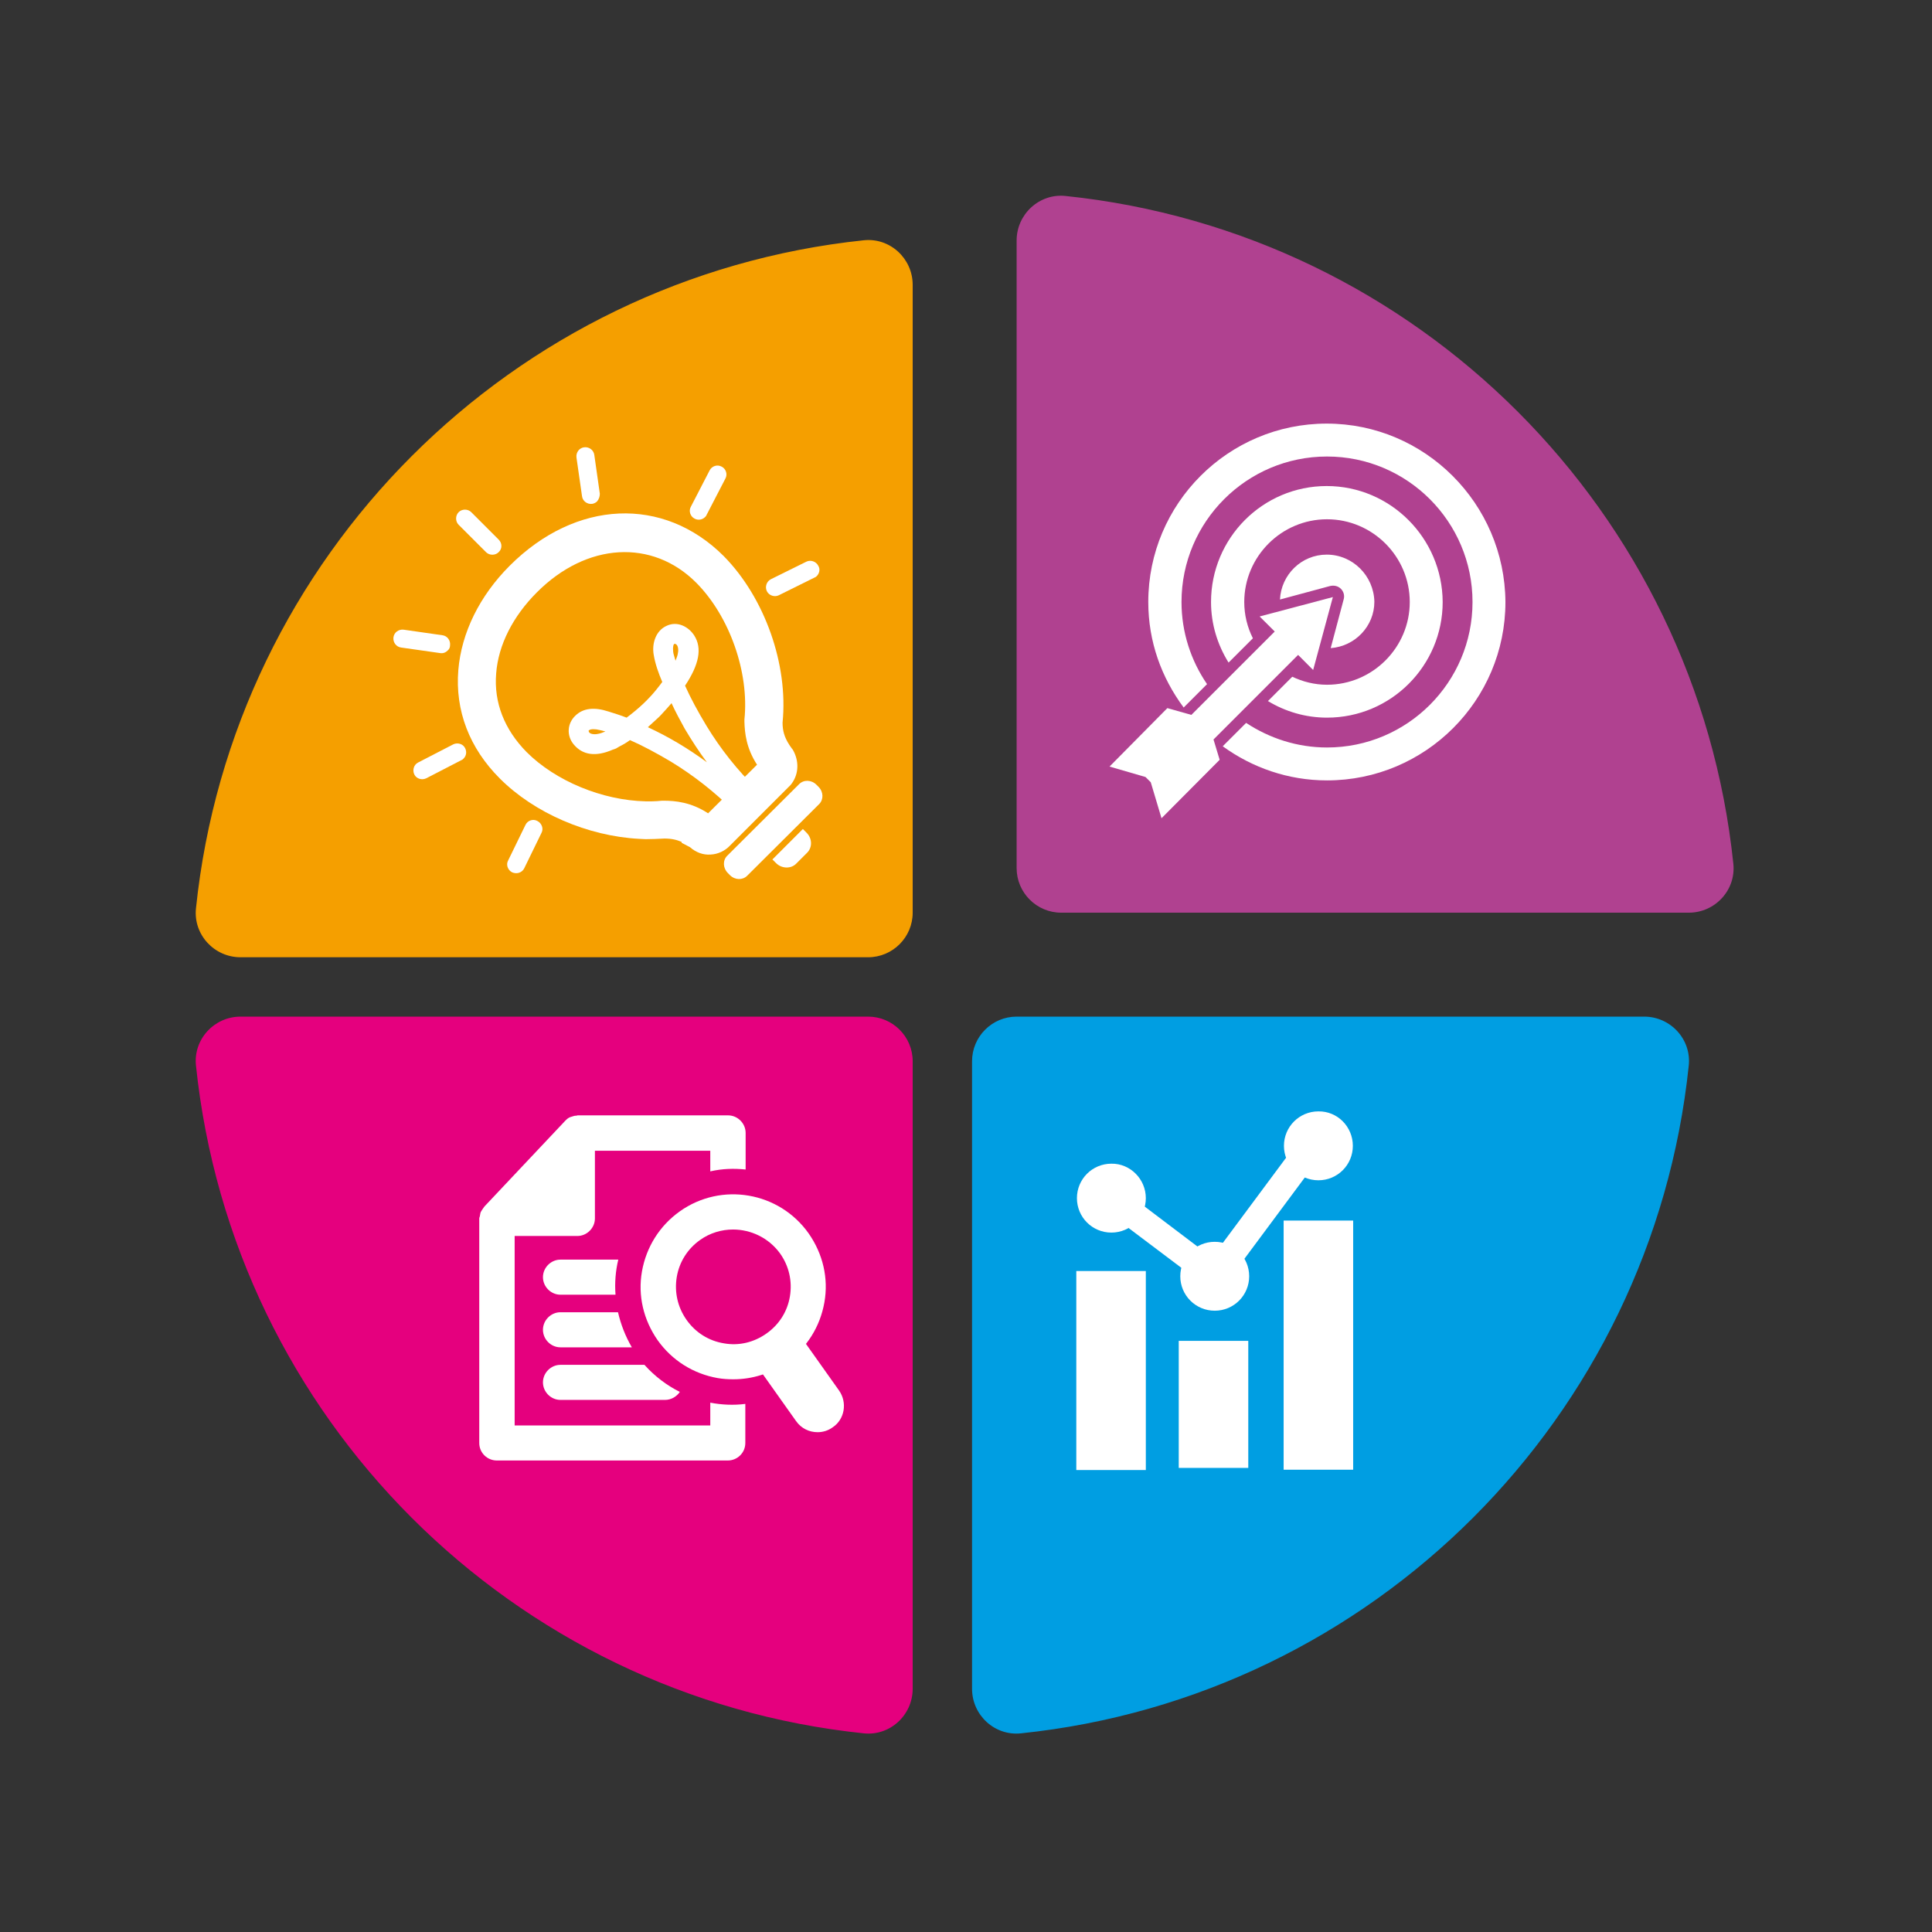
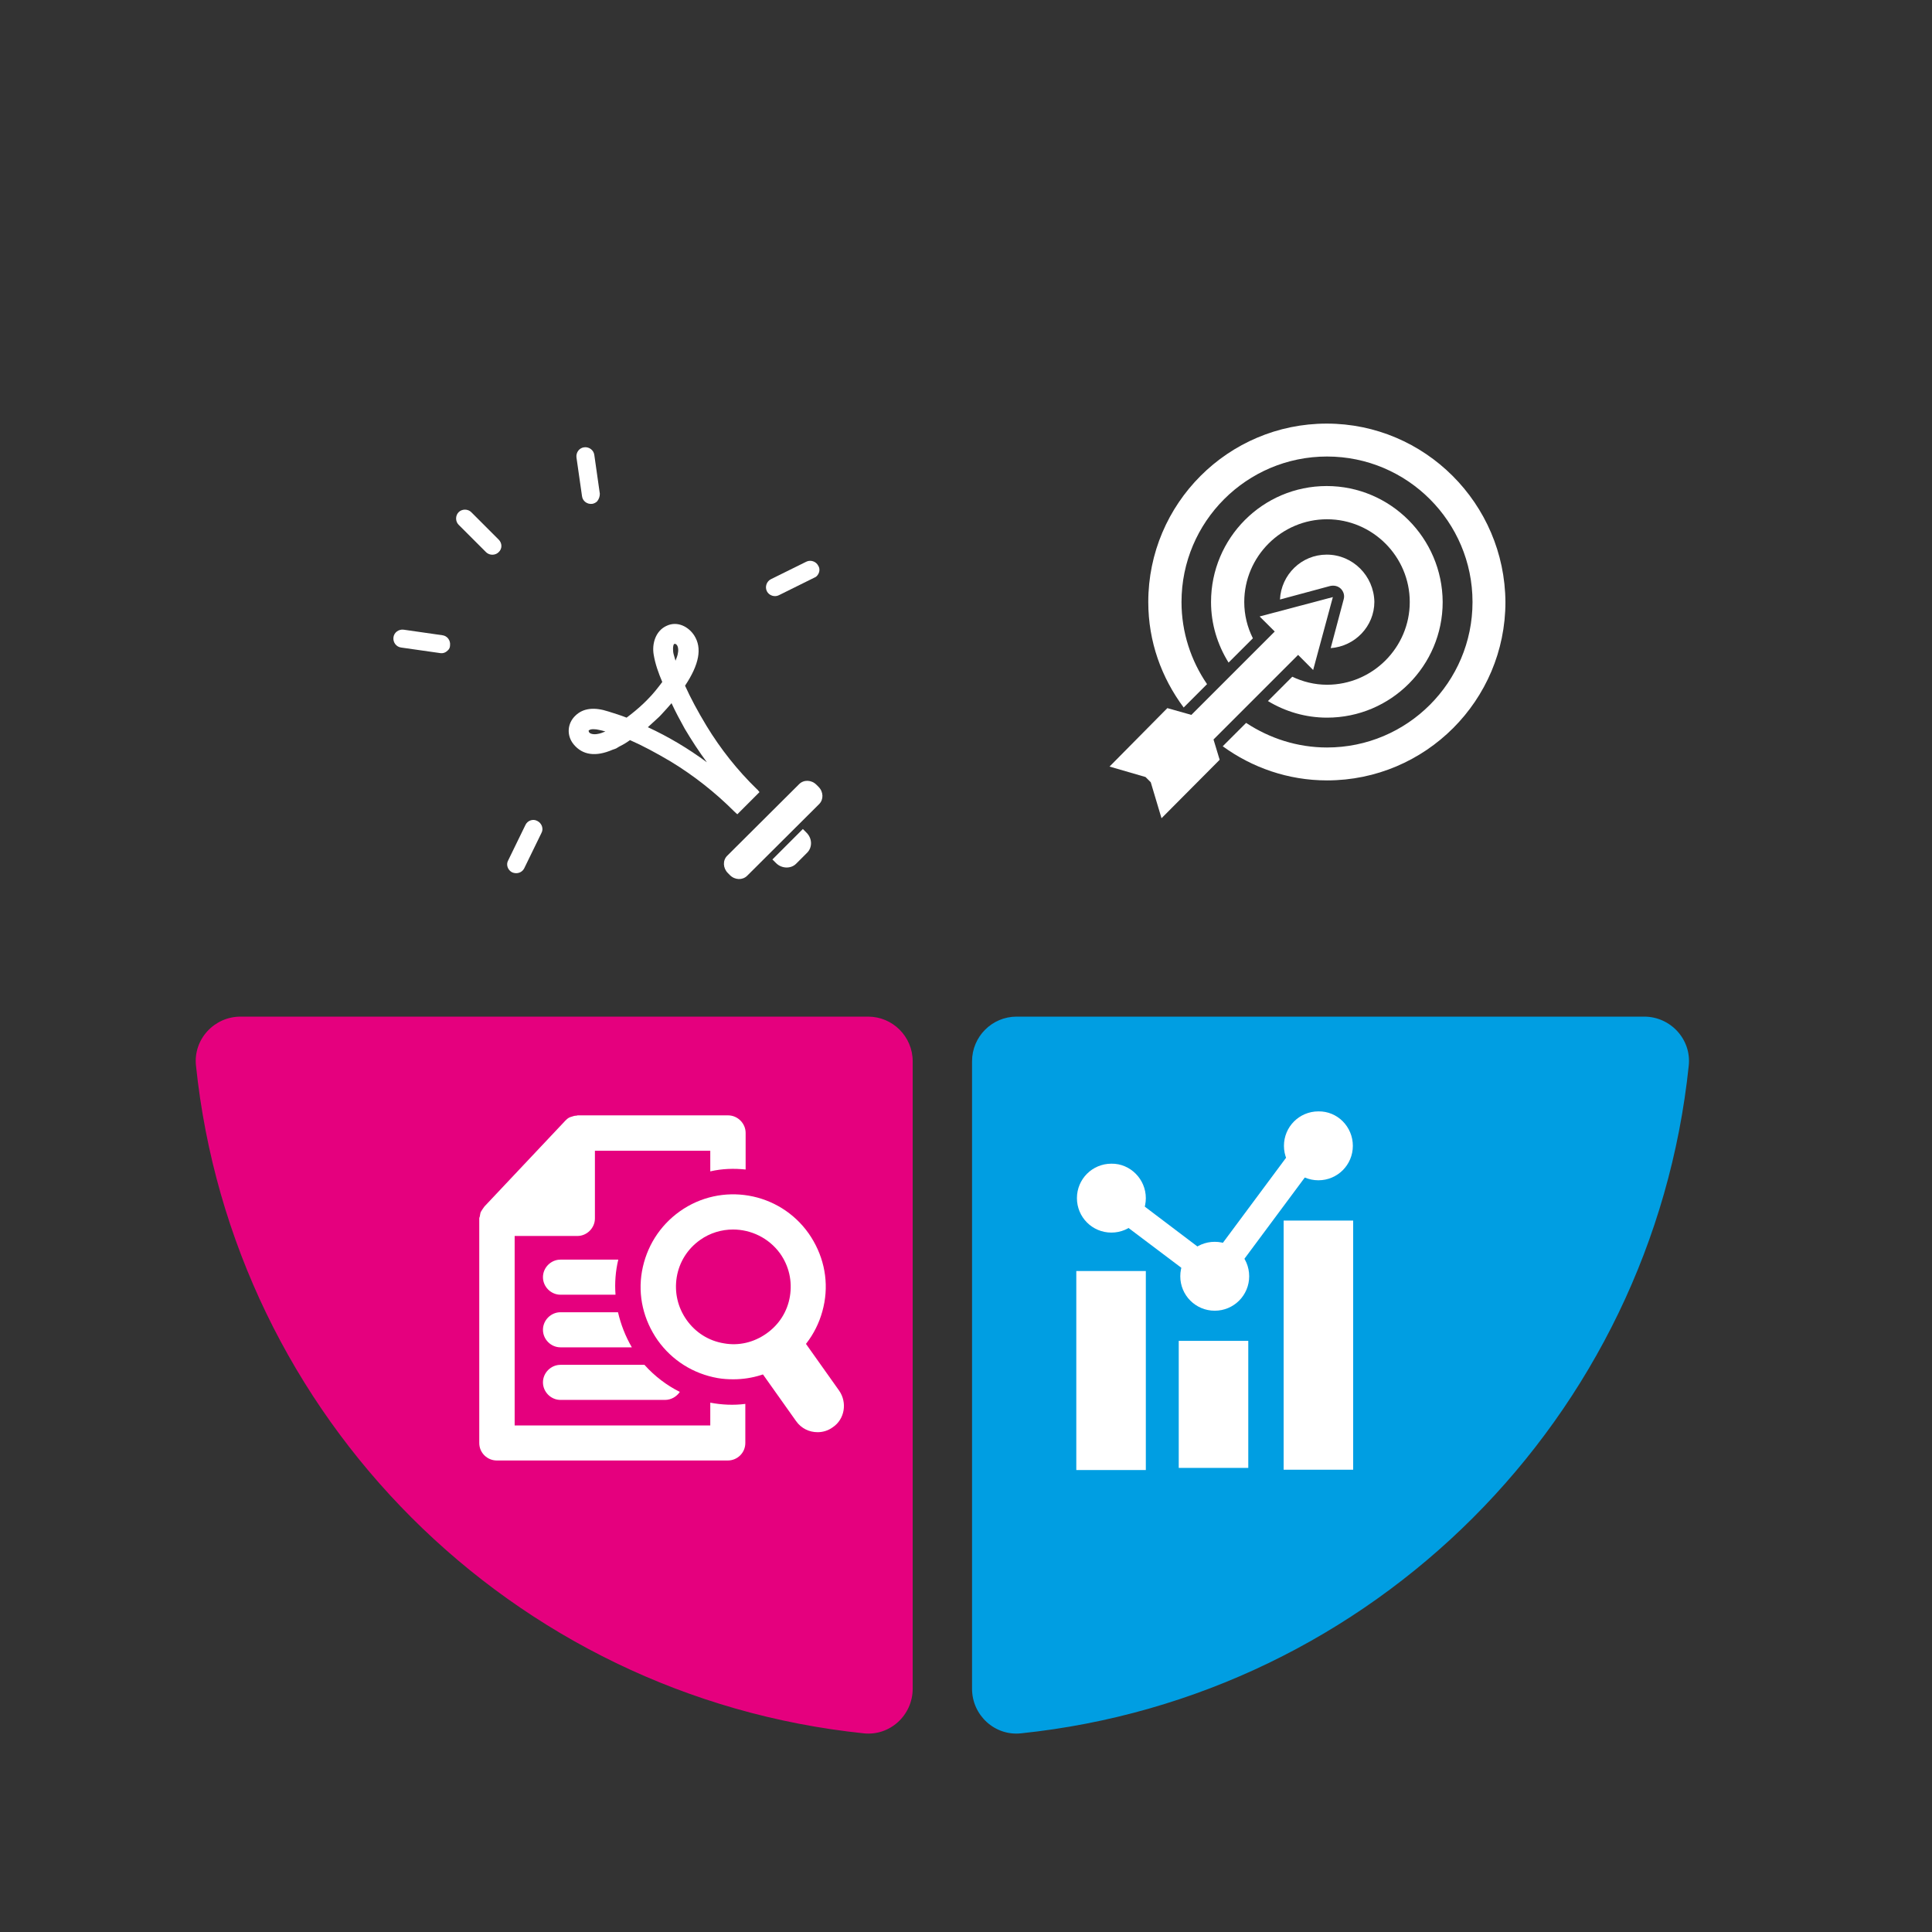
<svg xmlns="http://www.w3.org/2000/svg" width="288" zoomAndPan="magnify" viewBox="0 0 216 216" height="288" preserveAspectRatio="xMidYMid meet" version="1.0">
  <rect x="0" y="0" width="216" height="216" fill="#333333" stroke="none" />
  <defs>
    <clipPath id="d5a90f1284">
-       <path d="M 113 21.602 L 194 21.602 L 194 103 L 113 103 Z M 113 21.602 " clip-rule="nonzero" />
-     </clipPath>
+       </clipPath>
    <clipPath id="f47c9f5268">
-       <path d="M 21.602 26 L 103 26 L 103 108 L 21.602 108 Z M 21.602 26 " clip-rule="nonzero" />
-     </clipPath>
+       </clipPath>
    <clipPath id="2c81c19be9">
      <path d="M 21.602 113 L 103 113 L 103 194 L 21.602 194 Z M 21.602 113 " clip-rule="nonzero" />
    </clipPath>
  </defs>
  <g clip-path="url(#d5a90f1284)">
    <path fill="#b04190" d="M 118.648 102.039 L 188.805 102.039 C 191.762 102.039 194.102 99.492 193.789 96.57 C 189.699 57.227 158.473 26 119.129 21.91 C 116.207 21.602 113.66 23.938 113.66 26.895 L 113.66 97.051 C 113.66 99.805 115.898 102.039 118.648 102.039 Z M 118.648 102.039 " fill-opacity="1" fill-rule="nonzero" />
  </g>
  <g clip-path="url(#f47c9f5268)">
    <path fill="#f59f00" d="M 102.039 102.039 L 102.039 31.848 C 102.039 28.891 99.492 26.551 96.57 26.863 C 57.227 30.988 26 62.215 21.91 101.555 C 21.602 104.48 23.938 107.023 26.895 107.023 L 97.051 107.023 C 99.805 107.023 102.039 104.789 102.039 102.039 Z M 102.039 102.039 " fill-opacity="1" fill-rule="nonzero" />
  </g>
  <path fill="#009ee2" d="M 108.676 118.648 L 108.676 188.805 C 108.676 191.762 111.219 194.102 114.145 193.789 C 153.484 189.699 184.711 158.473 188.805 119.129 C 189.113 116.207 186.773 113.66 183.816 113.66 L 113.66 113.66 C 110.91 113.66 108.676 115.898 108.676 118.648 Z M 108.676 118.648 " fill-opacity="1" fill-rule="nonzero" />
  <g clip-path="url(#2c81c19be9)">
    <path fill="#e5007e" d="M 97.051 113.66 L 26.895 113.66 C 23.938 113.66 21.602 116.207 21.91 119.129 C 26 158.473 57.227 189.699 96.57 193.789 C 99.492 194.102 102.039 191.762 102.039 188.805 L 102.039 118.648 C 102.039 115.898 99.805 113.66 97.051 113.66 Z M 97.051 113.66 " fill-opacity="1" fill-rule="nonzero" />
  </g>
  <path fill="#ffffff" d="M 148.328 62.008 C 145.508 62.008 143.238 64.242 143.102 67.027 L 148.707 65.516 C 149.152 65.414 149.598 65.516 149.91 65.824 C 150.219 66.137 150.355 66.582 150.219 67.027 L 148.773 72.461 C 151.492 72.258 153.656 70.02 153.656 67.27 C 153.59 64.383 151.25 62.008 148.328 62.008 Z M 148.328 62.008 " fill-opacity="1" fill-rule="nonzero" />
  <path fill="#ffffff" d="M 146.812 74.906 L 149.016 66.754 L 140.828 68.922 L 142.516 70.605 L 133.195 79.926 L 130.512 79.168 L 124.047 85.703 L 128.07 86.871 L 128.656 87.457 L 129.859 91.48 L 136.359 84.945 L 135.672 82.676 L 145.129 73.219 Z M 146.812 74.906 " fill-opacity="1" fill-rule="nonzero" />
  <path fill="#ffffff" d="M 148.328 54.34 C 141.176 54.34 135.395 60.152 135.395 67.305 C 135.395 69.781 136.117 72.086 137.355 74.078 L 140.074 71.363 C 139.453 70.125 139.109 68.75 139.109 67.305 C 139.109 62.215 143.273 58.055 148.363 58.055 C 153.449 58.055 157.613 62.215 157.613 67.305 C 157.613 72.395 153.449 76.555 148.363 76.555 C 146.953 76.555 145.645 76.211 144.477 75.66 L 141.758 78.379 C 143.684 79.547 145.953 80.234 148.363 80.234 C 155.516 80.234 161.293 74.422 161.293 67.305 C 161.258 60.152 155.445 54.34 148.328 54.34 Z M 148.328 54.34 " fill-opacity="1" fill-rule="nonzero" />
  <path fill="#ffffff" d="M 148.328 47.359 C 137.32 47.359 128.379 56.301 128.379 67.305 C 128.379 71.742 129.859 75.766 132.336 79.102 L 134.949 76.488 C 133.16 73.871 132.094 70.707 132.094 67.305 C 132.094 58.328 139.387 51.039 148.363 51.039 C 157.336 51.039 164.629 58.328 164.629 67.305 C 164.629 76.281 157.336 83.57 148.363 83.57 C 145.027 83.57 141.93 82.539 139.316 80.82 L 136.703 83.434 C 139.969 85.805 143.992 87.25 148.363 87.25 C 159.367 87.25 168.309 78.309 168.309 67.305 C 168.238 56.301 159.297 47.359 148.328 47.359 Z M 148.328 47.359 " fill-opacity="1" fill-rule="nonzero" />
  <path fill="#ffffff" d="M 136.117 144.785 L 124.117 135.742 L 124.324 132.129 L 135.5 140.59 L 145.438 127.211 L 147.844 129 Z M 136.117 144.785 " fill-opacity="1" fill-rule="nonzero" />
  <path fill="#ffffff" d="M 139.66 142.688 C 139.66 144.82 137.941 146.539 135.809 146.539 C 133.676 146.539 131.957 144.82 131.957 142.688 C 131.957 140.555 133.676 138.836 135.809 138.836 C 137.941 138.836 139.66 140.555 139.66 142.688 Z M 139.66 142.688 " fill-opacity="1" fill-rule="nonzero" />
  <path fill="#ffffff" d="M 151.25 128.105 C 151.25 130.238 149.531 131.957 147.398 131.957 C 145.266 131.957 143.547 130.238 143.547 128.105 C 143.547 125.973 145.266 124.254 147.398 124.254 C 149.531 124.219 151.25 125.973 151.25 128.105 Z M 151.25 128.105 " fill-opacity="1" fill-rule="nonzero" />
  <path fill="#ffffff" d="M 128.105 133.953 C 128.105 136.086 126.387 137.805 124.254 137.805 C 122.121 137.805 120.402 136.086 120.402 133.953 C 120.402 131.82 122.121 130.102 124.254 130.102 C 126.352 130.066 128.105 131.82 128.105 133.953 Z M 128.105 133.953 " fill-opacity="1" fill-rule="nonzero" />
  <path fill="#ffffff" d="M 120.332 142.102 L 128.105 142.102 L 128.105 164.352 L 120.332 164.352 Z M 120.332 142.102 " fill-opacity="1" fill-rule="nonzero" />
  <path fill="#ffffff" d="M 131.785 149.91 L 139.559 149.91 L 139.559 164.113 L 131.785 164.113 Z M 131.785 149.91 " fill-opacity="1" fill-rule="nonzero" />
  <path fill="#ffffff" d="M 143.512 136.461 L 151.285 136.461 L 151.285 164.316 L 143.512 164.316 Z M 143.512 136.461 " fill-opacity="1" fill-rule="nonzero" />
  <path fill="#ffffff" d="M 83.363 130.754 L 83.363 126.66 C 83.363 125.594 82.469 124.699 81.402 124.699 L 64.586 124.699 C 64.52 124.699 64.484 124.734 64.449 124.734 C 64.277 124.734 64.105 124.77 63.934 124.84 C 63.867 124.871 63.797 124.871 63.727 124.906 C 63.555 124.977 63.418 125.078 63.281 125.219 C 63.246 125.25 63.211 125.285 63.176 125.32 C 63.176 125.32 63.145 125.32 63.145 125.355 L 54.168 134.879 C 54.098 134.949 54.062 135.051 53.996 135.121 C 53.926 135.223 53.824 135.363 53.754 135.5 C 53.688 135.637 53.688 135.809 53.652 135.945 C 53.652 136.016 53.582 136.117 53.582 136.223 L 53.582 161.328 C 53.582 162.426 54.477 163.285 55.543 163.285 L 81.371 163.285 C 82.438 163.285 83.328 162.426 83.328 161.328 L 83.328 156.957 C 82.023 157.129 80.684 157.062 79.41 156.82 L 79.41 159.367 L 57.539 159.367 L 57.539 138.184 L 64.555 138.184 C 65.617 138.184 66.512 137.289 66.512 136.223 L 66.512 128.656 L 79.41 128.656 L 79.41 130.961 C 80.75 130.652 82.059 130.617 83.363 130.754 Z M 83.363 130.754 " fill-opacity="1" fill-rule="nonzero" />
  <path fill="#ffffff" d="M 69.125 140.828 C 68.816 142.102 68.715 143.445 68.816 144.75 L 62.66 144.75 C 61.594 144.75 60.703 143.855 60.703 142.789 C 60.703 141.723 61.594 140.828 62.66 140.828 Z M 69.125 140.828 " fill-opacity="1" fill-rule="nonzero" />
  <path fill="#ffffff" d="M 70.641 150.633 L 62.66 150.633 C 61.594 150.633 60.703 149.738 60.703 148.672 C 60.703 147.605 61.594 146.711 62.66 146.711 L 69.094 146.711 C 69.402 148.051 69.918 149.395 70.641 150.633 Z M 70.641 150.633 " fill-opacity="1" fill-rule="nonzero" />
  <path fill="#ffffff" d="M 76.004 155.617 C 75.66 156.133 75.043 156.512 74.355 156.512 L 62.66 156.512 C 61.594 156.512 60.703 155.617 60.703 154.551 C 60.703 153.484 61.594 152.59 62.66 152.59 L 72.051 152.59 C 73.184 153.863 74.559 154.895 76.004 155.617 Z M 76.004 155.617 " fill-opacity="1" fill-rule="nonzero" />
  <path fill="#ffffff" d="M 93.82 155.48 L 88.867 148.5 C 88.316 149.324 87.629 150.047 86.77 150.664 C 85.91 151.285 84.98 151.664 84.051 151.902 L 89.004 158.883 C 89.59 159.711 90.484 160.121 91.41 160.121 C 91.996 160.121 92.582 159.949 93.098 159.574 C 94.438 158.68 94.746 156.82 93.82 155.48 Z M 93.82 155.48 " fill-opacity="1" fill-rule="nonzero" />
  <path fill="#ffffff" d="M 81.988 154.207 C 81.402 154.207 80.82 154.172 80.234 154.07 C 77.52 153.59 75.145 152.109 73.527 149.84 C 71.945 147.57 71.293 144.855 71.773 142.137 C 72.258 139.422 73.734 137.047 76.004 135.43 C 80.648 132.129 87.113 133.23 90.414 137.906 C 91.996 140.176 92.648 142.895 92.168 145.609 C 91.688 148.328 90.207 150.699 87.938 152.316 C 86.184 153.555 84.121 154.207 81.988 154.207 Z M 81.953 137.461 C 80.684 137.461 79.375 137.84 78.273 138.629 C 76.863 139.625 75.938 141.105 75.66 142.789 C 75.387 144.477 75.766 146.16 76.762 147.57 C 77.758 148.98 79.238 149.91 80.922 150.184 C 82.609 150.492 84.293 150.082 85.703 149.082 C 87.113 148.086 88.043 146.609 88.316 144.922 C 88.59 143.238 88.215 141.551 87.215 140.141 C 85.945 138.387 83.949 137.461 81.953 137.461 Z M 81.953 137.461 " fill-opacity="1" fill-rule="nonzero" />
  <path fill="#ffffff" d="M 55.75 61.734 C 55.371 62.113 54.719 62.113 54.34 61.734 L 51.277 58.672 C 50.898 58.293 50.898 57.641 51.277 57.262 C 51.656 56.883 52.309 56.883 52.688 57.262 L 55.75 60.324 C 56.16 60.734 56.16 61.355 55.75 61.734 Z M 55.75 61.734 " fill-opacity="1" fill-rule="nonzero" />
  <path fill="#ffffff" d="M 50.039 72.738 C 49.836 72.945 49.523 73.082 49.18 73.012 L 44.848 72.395 C 44.297 72.324 43.918 71.809 43.988 71.258 C 44.055 70.707 44.574 70.332 45.121 70.398 L 49.457 71.02 C 50.008 71.086 50.383 71.602 50.316 72.152 C 50.316 72.395 50.211 72.602 50.039 72.738 Z M 50.039 72.738 " fill-opacity="1" fill-rule="nonzero" />
-   <path fill="#ffffff" d="M 51.828 84.809 C 51.762 84.879 51.691 84.945 51.59 84.98 L 47.668 87.008 C 47.188 87.25 46.566 87.078 46.328 86.598 C 46.086 86.117 46.258 85.496 46.738 85.254 L 50.66 83.227 C 51.141 82.984 51.762 83.156 52 83.641 C 52.207 84.051 52.137 84.5 51.828 84.809 Z M 51.828 84.809 " fill-opacity="1" fill-rule="nonzero" />
  <path fill="#ffffff" d="M 91.309 64.414 C 91.238 64.484 91.137 64.555 91.035 64.586 L 87.078 66.547 C 86.598 66.789 85.977 66.582 85.738 66.102 C 85.496 65.617 85.703 65 86.184 64.758 L 90.141 62.801 C 90.621 62.559 91.238 62.766 91.48 63.246 C 91.723 63.625 91.617 64.105 91.309 64.414 Z M 91.309 64.414 " fill-opacity="1" fill-rule="nonzero" />
-   <path fill="#ffffff" d="M 78.824 57.812 C 78.516 58.121 78.035 58.191 77.656 57.984 C 77.176 57.742 76.969 57.125 77.242 56.645 L 79.34 52.586 C 79.582 52.105 80.199 51.898 80.684 52.172 C 81.164 52.414 81.371 53.031 81.094 53.516 L 78.996 57.57 C 78.961 57.676 78.895 57.742 78.824 57.812 Z M 78.824 57.812 " fill-opacity="1" fill-rule="nonzero" />
  <path fill="#ffffff" d="M 58.43 97.328 C 58.121 97.637 57.676 97.703 57.262 97.531 C 56.781 97.293 56.539 96.672 56.816 96.191 L 58.742 92.238 C 58.98 91.723 59.602 91.516 60.082 91.789 C 60.562 92.031 60.805 92.648 60.531 93.133 L 58.605 97.086 C 58.57 97.156 58.5 97.258 58.43 97.328 Z M 58.43 97.328 " fill-opacity="1" fill-rule="nonzero" />
  <path fill="#ffffff" d="M 66.754 56.059 C 66.617 56.195 66.41 56.301 66.203 56.332 C 65.652 56.402 65.137 56.023 65.07 55.473 L 64.449 51.141 C 64.383 50.59 64.758 50.074 65.309 50.008 C 65.859 49.938 66.375 50.316 66.445 50.867 L 67.062 55.199 C 67.062 55.508 66.961 55.816 66.754 56.059 Z M 66.754 56.059 " fill-opacity="1" fill-rule="nonzero" />
-   <path fill="#ffffff" d="M 56.988 63.246 C 53.617 66.617 51.59 70.742 51.242 74.906 C 50.867 79.445 52.48 83.641 55.887 87.043 C 59.738 90.895 65.688 93.477 71.465 93.785 L 72.188 93.82 C 72.875 93.82 73.562 93.785 74.285 93.75 C 75.078 93.75 75.66 93.887 76.211 94.129 L 76.211 94.23 L 77.141 94.715 C 77.793 95.297 78.617 95.605 79.445 95.539 C 80.27 95.504 81.059 95.125 81.609 94.543 L 88.387 87.766 C 89.246 86.734 89.383 85.324 88.762 84.051 C 88.695 83.914 88.625 83.777 88.523 83.676 L 88.281 83.328 C 87.664 82.402 87.492 81.645 87.492 80.785 C 88.145 74.285 85.496 66.824 80.922 62.18 C 74.184 55.441 64.383 55.852 56.988 63.246 Z M 77.863 65.172 C 81.574 68.922 83.777 75.18 83.227 80.441 L 83.227 80.684 C 83.262 81.953 83.434 83.641 84.637 85.496 L 79.168 90.93 C 77.277 89.691 75.523 89.52 74.184 89.52 L 74.012 89.52 C 73.633 89.555 73.254 89.59 72.875 89.59 L 72.188 89.59 C 67.34 89.484 62.113 87.32 58.879 84.086 C 56.402 81.574 55.199 78.551 55.473 75.281 C 55.715 72.117 57.332 68.922 60.012 66.238 C 65.586 60.633 72.945 60.219 77.863 65.172 Z M 77.863 65.172 " fill-opacity="1" fill-rule="nonzero" />
  <path fill="#ffffff" d="M 83.535 97.91 L 91.582 89.898 C 92.098 89.383 92.066 88.523 91.516 87.973 L 91.273 87.73 C 90.723 87.18 89.863 87.148 89.348 87.664 L 81.301 95.676 C 80.785 96.191 80.82 97.051 81.371 97.602 L 81.609 97.844 C 82.16 98.395 83.02 98.426 83.535 97.91 Z M 83.535 97.91 " fill-opacity="1" fill-rule="nonzero" />
  <path fill="#ffffff" d="M 89.762 92.684 L 90.172 93.098 C 90.828 93.75 90.828 94.746 90.242 95.332 L 89.004 96.57 C 88.418 97.156 87.387 97.121 86.77 96.5 L 86.355 96.09 Z M 89.762 92.684 " fill-opacity="1" fill-rule="nonzero" />
  <path fill="#ffffff" d="M 74.559 69.953 C 73.289 70.504 72.875 71.98 73.082 73.184 C 73.254 74.25 73.633 75.281 74.043 76.246 C 73.527 76.934 73.012 77.586 72.461 78.137 L 72.359 78.242 C 72.289 78.309 72.258 78.344 72.188 78.414 C 72.117 78.48 72.016 78.586 71.945 78.652 C 71.363 79.203 70.742 79.719 70.055 80.234 C 69.367 79.961 68.68 79.754 68.027 79.547 C 66.445 79.031 65.207 79.168 64.348 79.992 C 63.418 80.855 63.316 82.23 64.141 83.227 C 65.137 84.43 66.617 84.637 68.508 83.812 C 68.609 83.777 68.75 83.742 68.887 83.676 C 68.988 83.605 69.125 83.535 69.23 83.469 L 69.367 83.398 C 69.711 83.227 70.055 83.02 70.434 82.746 C 71.844 83.363 73.324 84.156 75.008 85.152 C 77.551 86.699 79.961 88.59 82.125 90.758 C 82.16 90.793 82.23 90.828 82.266 90.895 L 82.438 91.035 L 84.91 88.559 L 84.773 88.387 C 84.738 88.352 84.707 88.281 84.637 88.246 C 82.438 86.117 80.543 83.707 78.996 81.164 C 78 79.512 77.207 78.035 76.59 76.66 C 78.172 74.285 78.516 72.461 77.621 71.055 C 77.004 70.09 75.766 69.402 74.559 69.953 Z M 75.797 72.98 C 75.766 73.254 75.66 73.527 75.523 73.871 C 75.453 73.633 75.387 73.391 75.316 73.152 C 75.215 72.805 75.215 72.188 75.352 72.016 C 75.352 72.016 75.387 71.98 75.488 71.98 C 75.832 72.086 75.867 72.668 75.797 72.98 Z M 75.078 78.617 C 75.523 79.582 76.039 80.543 76.555 81.473 C 77.312 82.746 78.137 84.02 79.031 85.223 C 76.934 83.676 74.734 82.367 72.43 81.301 C 72.668 81.094 72.91 80.855 73.184 80.613 C 73.355 80.477 73.496 80.305 73.668 80.168 L 73.871 79.961 C 74.285 79.512 74.699 79.066 75.078 78.617 Z M 67.684 81.781 C 67.34 81.922 67.062 82.023 66.789 82.059 C 66.48 82.125 65.895 82.094 65.824 81.781 C 65.793 81.68 65.824 81.645 65.859 81.645 C 66.031 81.473 66.617 81.508 66.996 81.609 C 67.199 81.645 67.441 81.715 67.684 81.781 Z M 67.684 81.781 " fill-opacity="1" fill-rule="nonzero" />
</svg>